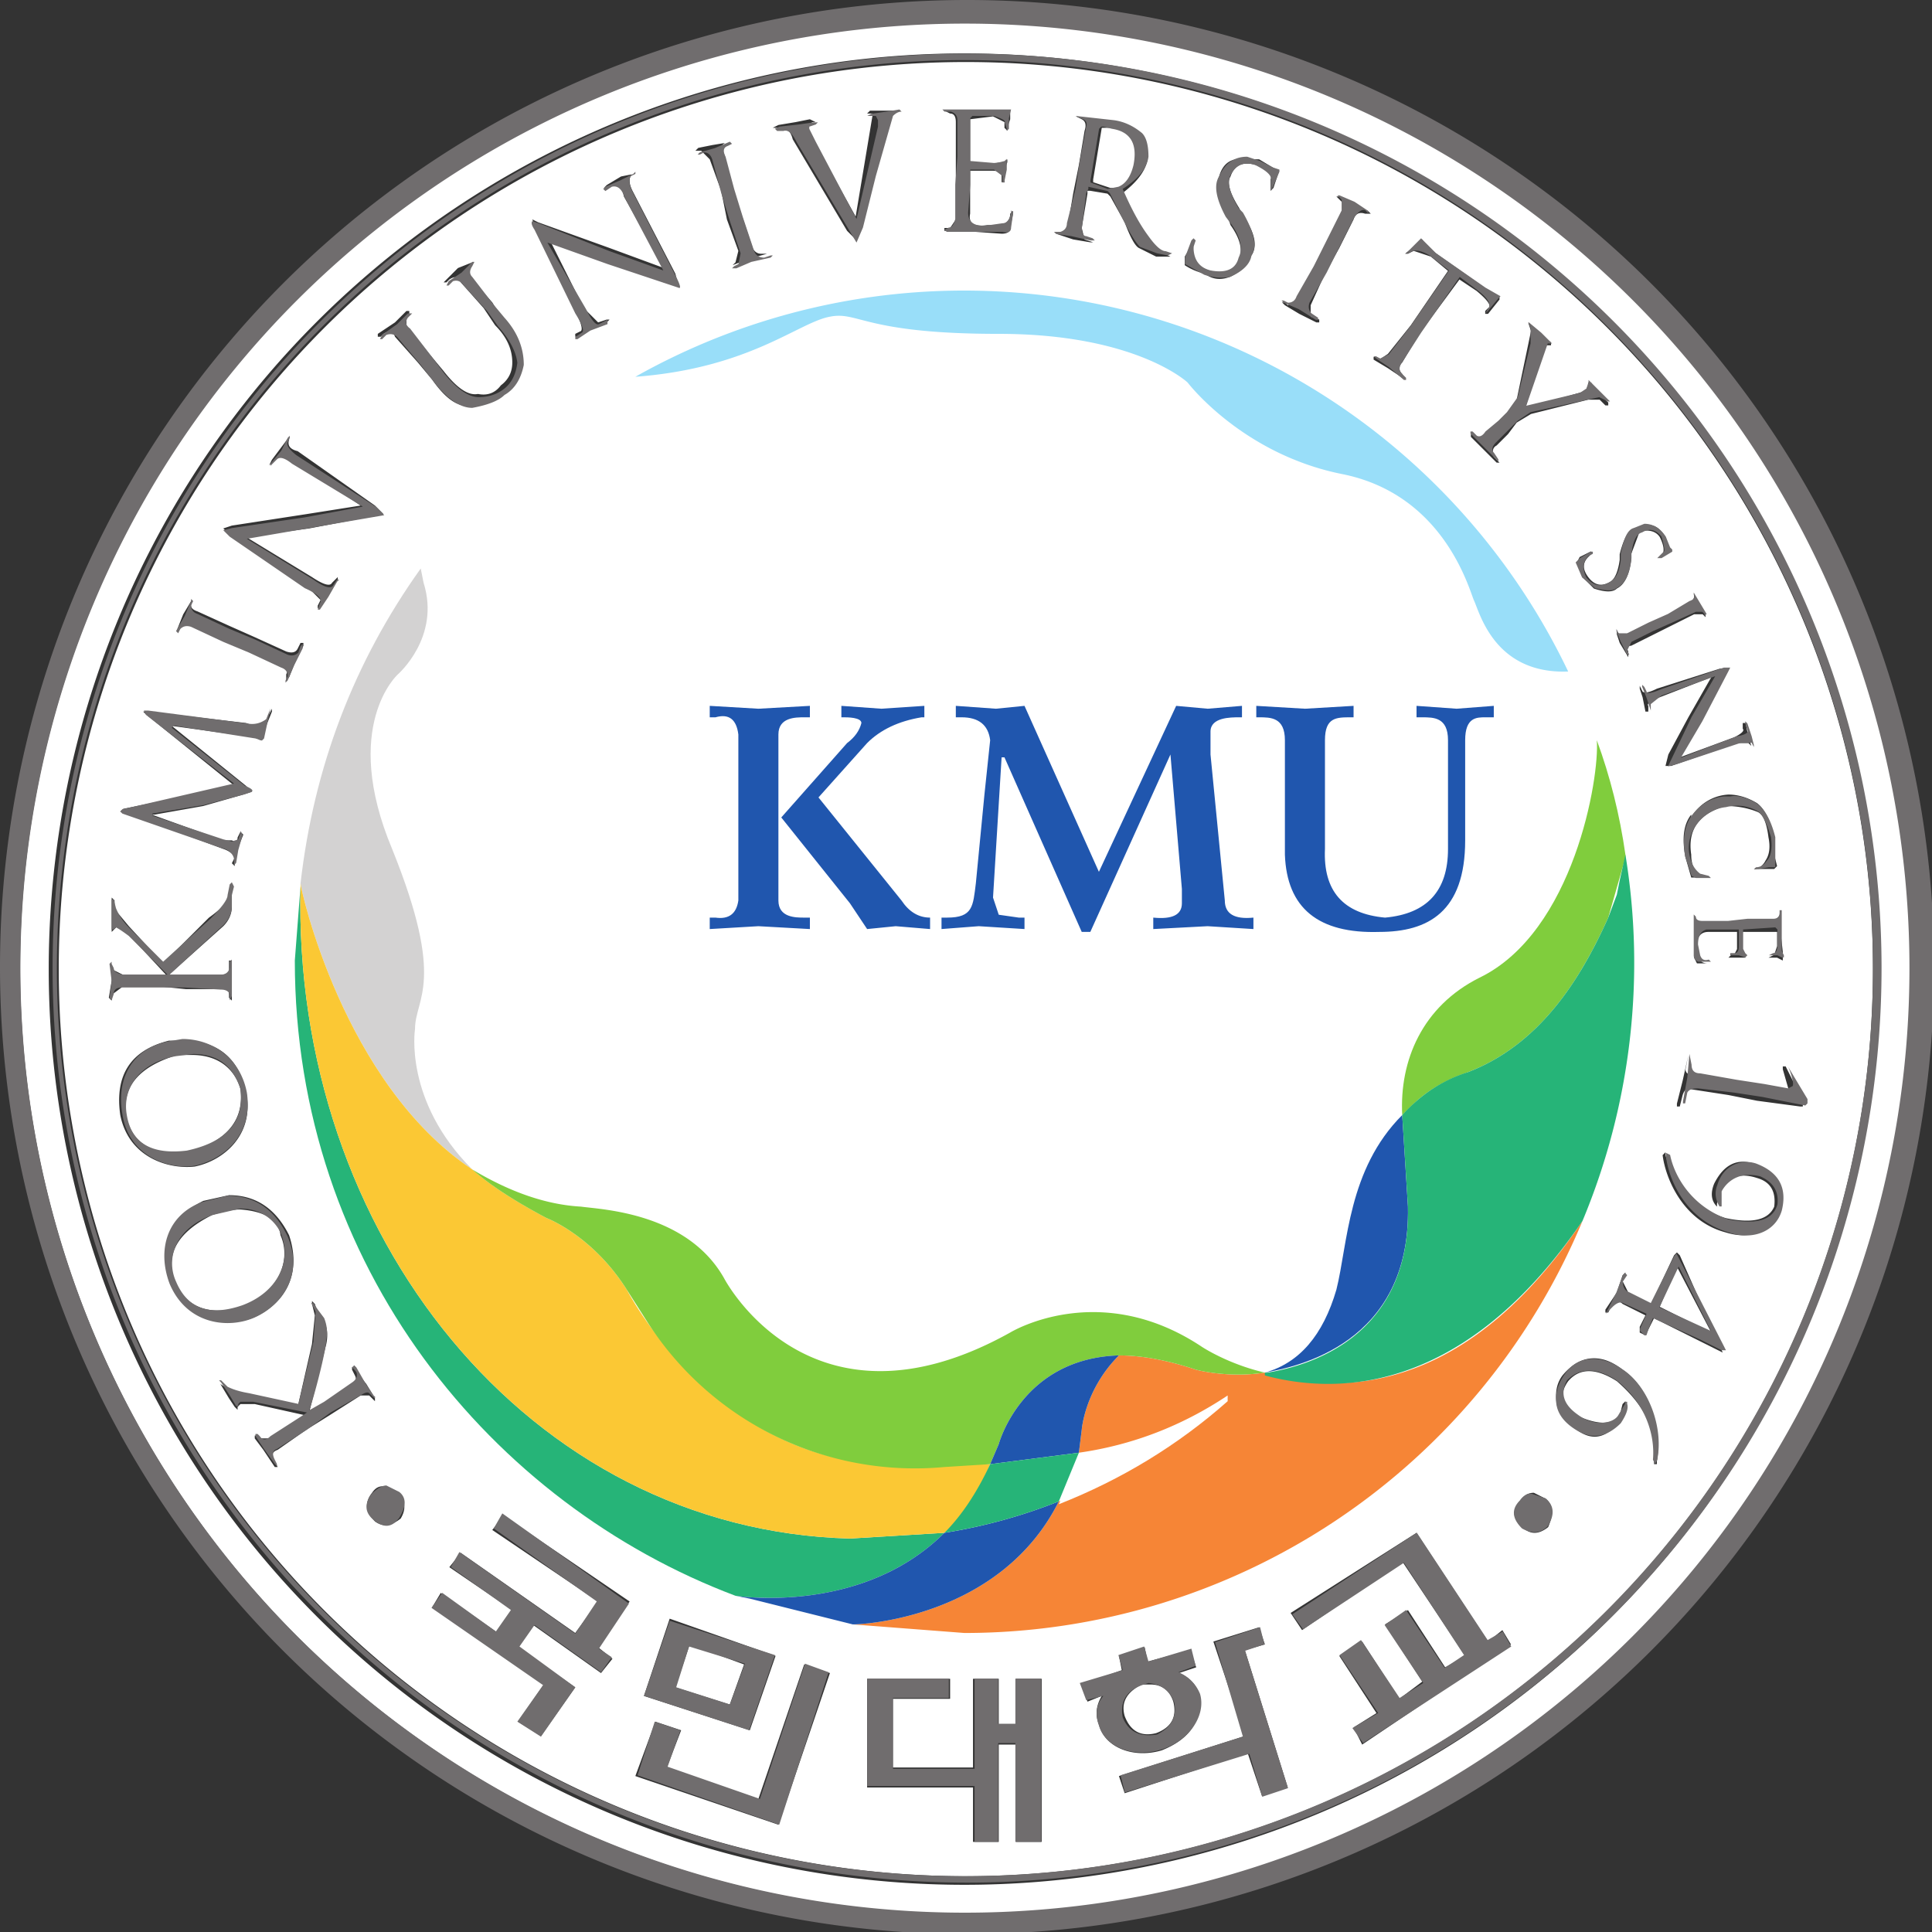
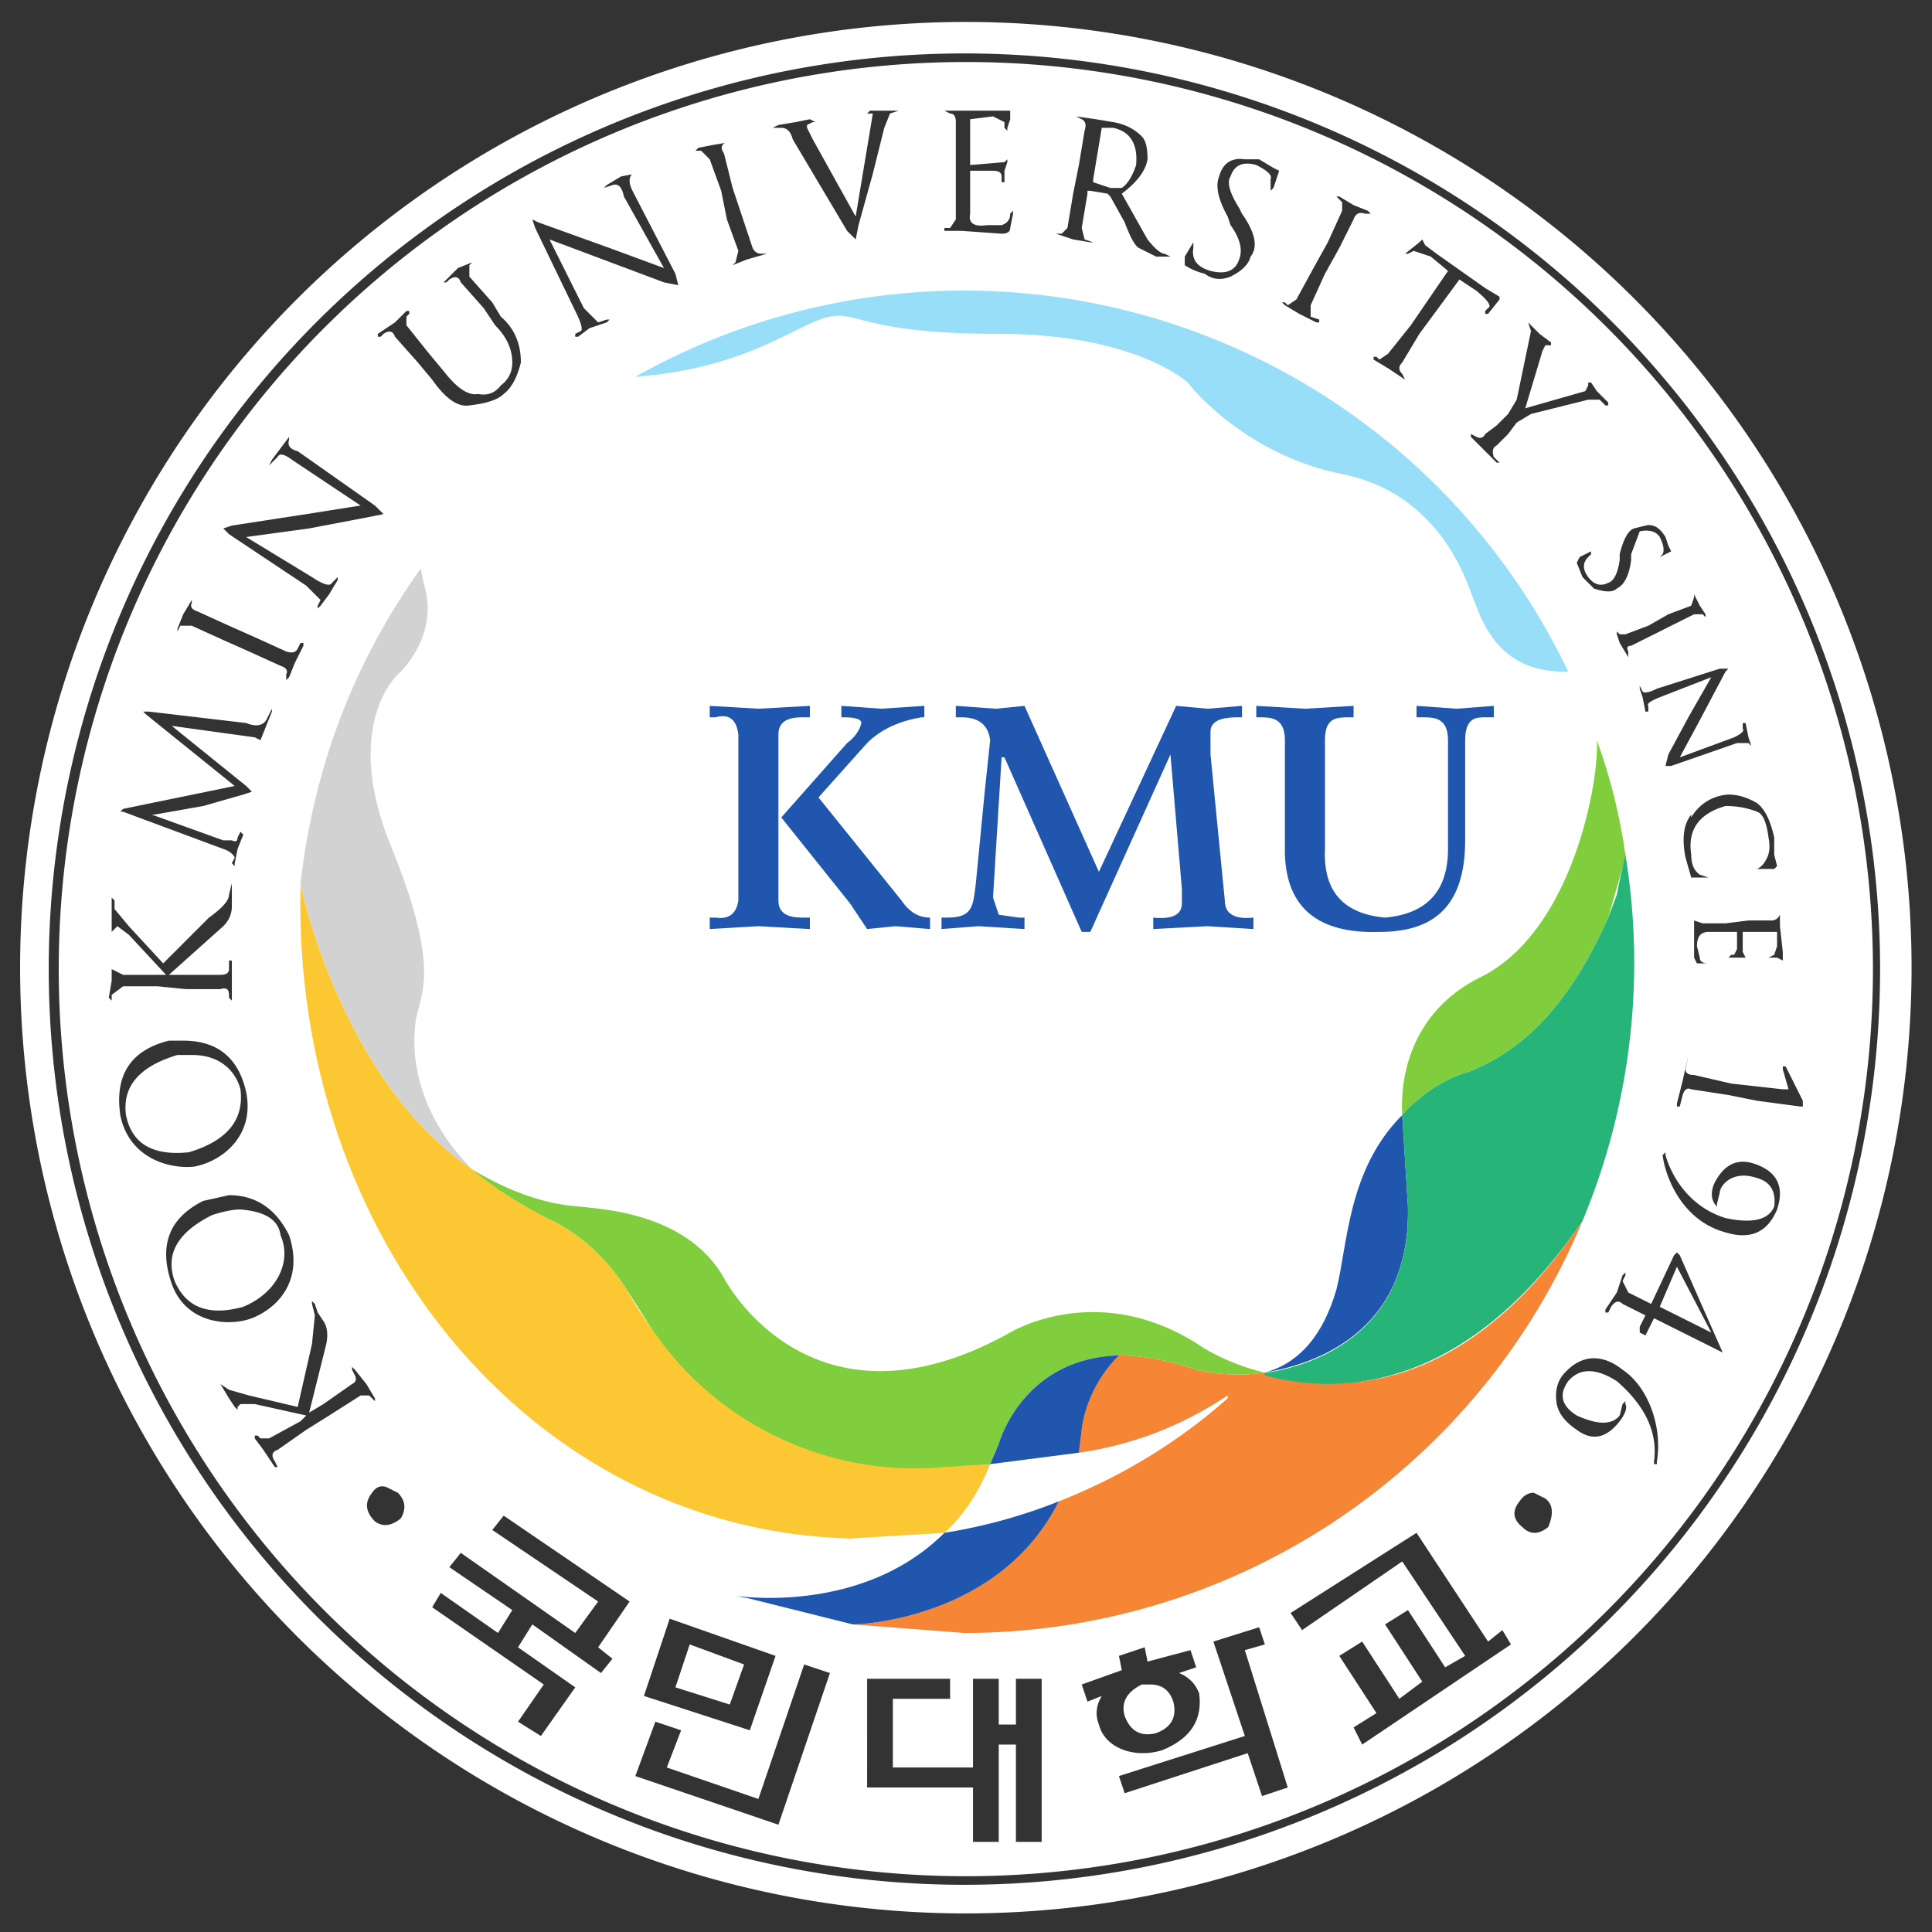
<svg xmlns="http://www.w3.org/2000/svg" xml:space="preserve" width="900" height="900" viewBox="0 0 900 900">
  <rect x="0" y="0" width="900" height="900" fill="#333333" stroke="none" />
  <path d="M220 687a330 330 0 1 1 1-661 330 330 0 0 1-1 661m0-11a320 320 0 1 0 0-640 320 320 0 0 0 0 640m0-3a317 317 0 1 1 1-634 317 317 0 0 1-1 634m16-17v-3l-1-3v-1l-1 1v2l-4 2-8-1v-16l12 1 1 1v-1l-1-3v-4h-1v2q0 2-3 2h-8v-15q-1-5 6-4h5q3 1 3 4l1 1v-1l-1-5q0-2-3-2l-14 1h-6v1h2l2 3v34q0 3-2 3l-2 1h23m-39 0zl-3-1-2-5-4-16-5-18-1-5-3 3-19 32q-1 4-4 4h-3l2 1 6 1 5 1 2-1h-1l-2-1v-1l2-4 15-27 6 36h-2l1 1h5zm62-2 7-1 6-1q6-1 10-5 2-2 2-8-1-6-9-12l9-16q4-5 6-5l2-1h1-6l-6 3q-2 1-5 9l-5 9-1 1-6 1h-1v-1l-2-12 1-4 3-1h-1l-6 1-6 2h2l2 2 2 12 2 10 2 12q1 3-1 4zm9-4zl-3-18v-1l6-2h4q3 2 5 8 1 11-8 13zm-130-5zh-1q-3-1-1-4l3-12 3-9 4-12q1-2 3-2h3-1l-7-2-5-2h-1 1l1 1 1 4-4 11-2 10-4 11-3 3h-2l1 1 5 1zm180-6h5l5-3 2-1-2-6-1-1v4q1 2-5 5-7 2-9-4-2-3 3-11l1-2q7-10 3-15-1-4-7-7-5-2-9 1-4 1-7 3v3l3 5v1-3q-1-6 6-8 8-2 10 4 2 5-3 12l-1 3q-5 9-3 14 2 7 9 6m-213-5zh-1q-2-2 0-6l15-29 1-4-5 1-40 15 12-24 5-5 3 1h1l-1-1-6-2-4-3h-1v1l2 1q1 1-2 7l-14 29-1 3 2-1 25-9 19-7-14 25q-1 5-4 4l-3-1 1 1 5 3zm245-8h1l5-3 5-2 1-1h-2q-3 1-4-2l-5-10-5-9-5-11v-4l3-1v-1h-1l-6 3-5 3-1 1h1l1-1 3 2 6 11 5 9 5 11v3zm30-15 1-2 4-3 17-12 5-3v-1l-4-5h-1v1l1 1q2 1-4 6l-6 4-14-19-6-10q-2-2 0-4l1-2h1-1l-6 4-5 3v1h1l1-1 3 2 8 10 13 19-6 5-6 2-2-1h-1l5 4zm-332-8zl-1-1v-4l8-9 3-5q7-6 7-16-2-8-6-11-3-3-12-4-6-1-13 9l-5 6-8 9q-1 3-4 1l-1-1h-1v1l6 4 4 4h1v-1l-1-1v-3l8-10 5-6q7-9 12-8 5-1 8 3 4 3 4 8 0 7-6 13l-4 6-8 9q-1 3-4 1l-1-1h-1l1 1 4 4zm369-21 4-4 4-3v-1h-2l-1-2-6-20 21 6 1 2v1h1l2-3 4-4v-1h-1l-2 2h-4l-20-5-5-3-3-4-4-4q-2-1-1-4l2-2h-1l-5 5-4 4v1l2-1q2-1 3 1l4 3 4 4 3 5 5 24zm-433-40zv-1q-1-3 3-4l27-19 3-3-5-1-21-4-22-3 23-14q6-4 7-2l2 2v-1l-3-5-3-4-1-1v1l1 2-5 5-27 18-2 2 3 1 26 4 19 3-24 16q-4 3-5 1l-2-2-1-1 1 2 3 4zm474-31q4 1 7-4l1-3 1-2-4-2-1-1 1 1 1 1q1 2-1 6-2 3-7 2l-3-8v-2q-1-8-5-10-2-2-8 0l-4 4-2 5 1 2 4 2v-1l-1-1q-3-3 0-7t7-2q3 1 4 8v2q2 8 5 9zm17-24 2-4 2-3v-1l-1 1h-3l-8-4-6-3-8-4q-2 0-1-2v-2l-3 5-1 3v1l1-1h2l8 3 7 4 8 3 1 3zm-525-2zv-1q-1-2 2-3l11-5 9-4 11-5q3-1 4 1l1 2h1v-1l-3-6-2-5-1-1v2q1 2-2 3l-11 5-9 4-11 5h-4l-1-2v1l2 5zm537-24zl-1-1-9-17-7-13 19 7q4 2 3 3v2h1l1-5 1-3v-1 1l-1 1h-4l-23-8h-2l1 4 7 13 8 14-18-7q-5-2-4-3v-2h-1l-1 5-1 3v1l1-2q1-1 5 1l22 7zm-509-14v-1l-4-10-2 1-29 4 26-21 2-2-3-1-14-4-17-3h-1l25-9h3q2-1 2 1l1 2 1-1-2-5-1-5v-1l-1 1 1 2q-1 2-4 3l-35 13h-1l1 1 39 8-31 25-1 1h2l34-4q5-2 7 1zm509-30q5 0 10-3 4-3 6-12v-6l1-4-1-1h-7 1q2 1 3 3 2 3 1 8-1 8-4 9-5 2-11 2-14-4-12-17 0-5 3-7l3-1h1-7l-2 7q-2 10 2 15v-1a16 16 0 0 0 13 8m-523-31v-8q0-4-3-7l-19-17h18q3 0 3 2v3h1v-14l-1 1v1q0 3-3 2h-12l-10 1h-12l-4-3v-2l-1 1 1 6v6-2l4-2h15l-13 14-4 3-1-1-1-1v12l1-1v-3l5-6 12-13 16 16q7 5 7 8zm541-10v-5l1-9v-3l-2 1h-3l2 1 1 3v5h-12v-7l1-2h-6l1 1h1l1 2v6h-10q-4 0-4-5l1-4q0-2 3-2h1-5l-1 2v15-2l3-1h8l8 1h8q2 0 3 2zm-558-45q18 0 22-18c3-15-8-24-18-26-9-1-23 3-26 18q-3 21 17 26zm526-5zl-1-5q0-2 3-2l13-3 9-1 9-1h2l-2 7v1h1l6-12v-2h-1l-15 2-10 2-13 2q-2 1-3-2l-1-4h-1v1l2 8zm-523 0h-5q-20-6-18-21 3-15 22-13 20 6 18 22c-1 4-5 12-17 12m515-34zv-1c2-7 8-18 21-22q14-3 17 4 1 8-6 10c-9 3-13-3-13-5l-1-4v-1q-3 3-1 8 5 10 14 7 12-4 8-16-5-12-18-8c-15 4-21 19-22 27zm-502-15q14 0 21-14c5-15-3-25-13-29-8-3-23-2-28 12q-7 20 11 29zm4-5q-4 0-10-2-18-9-13-23 6-14 24-9c12 5 17 16 13 25q-1 8-14 9m502-15 1-1 15-34-8 4-16 8-2-4-1-2-2 1v2l2 4-8 4q-2 2-4-1l-1-2h-1v1l4 6 2 6 1 1v-1l-1-2 2-4 8-4 8 17zm0-5-6-14 18-9zM-8 240l1-1 1-3 2-3q2-3 1-8l-6-24 5 3 10 7q2 1 1 3l-1 2v1l1-1 4-5 3-5v-1l-1 1-1 1H9l-11-7-8-5-10-7q-3-1-1-4l1-2h-1l-4 6-3 4v1h1l1-1h3l11 6 2 2-18 4h-5l-1-1v-1l-1 1-2 3-3 5v1-1l3-2 7-2 17-4 5 22 1 10-1 4zm448-20q5 0 10-4c9-6 14-20 12-32v-1h-1v1q2 15-13 28-11 7-17 0-5-7 3-12 11-5 15 0l1 4 1 1v-1q1-2-2-6-7-9-15-3-6 4-7 9-1 6 2 10 5 6 11 6M18 175l4-2q4-4 1-9-5-4-9-1-5 5-1 10 2 3 5 2m401-2 4-2q4-3 1-10-5-4-9 0-5 4-1 9 2 3 5 3m-360-8 44-30-11-16 5-4-4-5-24 17-5-8 20-14-12-17-8 5 9 13-39 27 3 5 20-14 5 8-22 15 4 5 40-28 8 11-37 25zm319-6 25-38 5 4 3-5-52-35-3 6 8 5-13 20 8 5 13-20 8 6-13 20 8 5 13-20 7 4-22 33-35-24-4 6zm-261-30 37-13-9-26-37 12Zm206-3 2-6-7-2 15-48-9-3-5 15-43-14-2 6 44 14-11 33zm-199-6-5-15 19-6 5 14zm159-1 1-5 15 4 2-6-6-2q5-2 7-7 2-14-13-20c-10-3-20 1-22 9q-2 5 1 10l-5-2-2 6 14 5-1 5zm-119-6 9-3-18-53-50 17 7 19 9-3-5-13 32-11zm22-5h29v-7h-20V77h28v31h9V92h6v16h9V51h-9v34h-6V51h-9v19h-37zm99-2h-3q-8-4-6-11 3-8 11-6 8 3 6 11-2 6-8 6" style="fill:#fff;fill-opacity:1;fill-rule:nonzero;stroke:none;stroke-width:7.274" transform="matrix(1.333 0 0 -1.333 156 926)" />
-   <path d="M294 194a450 450 0 1 0 1 901 450 450 0 0 0-1-901m0 11a440 440 0 1 1-1 880 440 440 0 0 1 1-880m0 14a426 426 0 1 0 1 852 426 426 0 0 0-1-852m0 3a423 423 0 1 1-1 846 423 423 0 0 1 1-846m21 23h-32l1 1h3q3 1 3 4v17l-1 13v16q-1 4-3 4l-2 1 1 1h26q4 1 4-2l1-7-1-1v1q-1 5-4 5l-7 1q-9 1-9-6l1-13v-7h11l4 3v3h1v-1l1-5v-5l-1 1-4 1-12-1v-20l1-1h10q6 2 5 3l1 3v1l1-1v-5zm-52 0zl-6 1-7 1-2 1h4l1 2v3l-10 43-19-36-3-6v-1l3-1 1-1h-2l-7 1-9 1-2 1 1 1h3q3-1 6 5l25 42 3 5 3-7 6-24 8-28q2-2 4-2zm82 3zl2 1q4 1 3 4l-3 16-2 13-4 16q0 3-3 4h-3l1 1 7 1 9 2h2l-1-1-3-1q-2 0-2-4l2-16 1-2v-1l9 2 1 1 6 12q5 10 8 13l8 3 5 1 2-1-3-1q-3 0-8-7-6-8-12-22 11-7 12-15 0-8-3-11-6-5-13-6l-9-1zm13 5 4 1q13 2 10 17-2 8-7 10l-5 1-8-3v-1l4-24 1-1zm-174 7zl-7 3-7 2-1 1h1l2-1q3 0 4 4l4 15 4 13 5 15-1 5-2 1-1 1h2l7-3 9-2 1-1h-1l-3 1q-4 0-5-4l-5-15-4-13-4-15q-2-4 1-5l2-1zm241 7q-9 0-13 9-4 6 3 19l3 4q6 9 3 15-2 8-13 6-8-2-8-11l1-3-1-1-1 1-3 8v3l9 5q6 2 12 1 9-4 10-10 4-6-4-20l-2-2q-6-10-4-15 4-8 12-5 8 4 7 7v5l1-2 3-7v-1l-3-1-6-3zm-285 7-1 1-6 3-7 3-1 1 1 1 3-2q4-1 6 5l18 34-25-9-33-13-3-1q-1 1 1 4l19 39q5 8 3 9l-3 2v1h1l6-4 8-3v-2l-4 2q-2 1-6-7l-18-31 28 10 33 11q2 1-1-5l-20-39q-3-6-1-8l2-1q1 0 0 0zm327 11zl2 2v5l-7 14-6 12-8 14q-1 3-4 3l-2-1h-1l1 1 7 3 8 5h1v-1l-3-2q-2-2-1-5l8-14 6-12 7-14q3-4 5-3l1 1h1l-1-1-6-4-7-3zm39 20-1 1-6 6h1l2-1q3-1 8 2l9 7-18 26-10 13-4 2-2-1h-1l1 1 6 4 7 6h1v-1l-2-2q-2-2 0-5l9-14 18-26 8 6q8 6 5 9l-1 2 1-1 5-6 1-1-7-4-23-16-4-4zM65 316h-1l-5 5-6 4-1 2h1l2-2q3-1 5 2l11 12 5 7q8 9 9 17-1 8-6 12t-12 4-16-11l-6-8-10-13q-3-2-1-5l1-1 1-1h-2l-5 5-7 5-1 2h1l2-2q3-1 5 1l11 13 7 9q9 11 17 11 11-2 15-6 7-4 9-14 0-12-9-22l-5-6-10-13q-2-2 0-5zm491 28zl1 3v7l-6 25-5 7-4 4-6 5q-2 3-4 2l-2-2h-1v1l6 6 6 6 1 1v-1l-2-3q-2-2 1-5l5-5 5-5 6-4 32-7 4 2h1l-1-1-5-5-3-3-1-1v1l-1 3-3 2-25 6 10-29h2l-1-1-4-4zm-577 53-1 1-3 6-5 6v1q0 2 0 0l3-3q2-2 7 2l33 20-27 5-34 5-4 1 3 3 35 24q9 4 7 7l-1 3h1l4-6 4-7 1-1H1l-2 3q-2 2-9-3l-31-19 64-11-4-4-37-24q-5-4-4-6l1-2zm631 41-5 2q-4 1-6 12v3q-1 8-5 10-6 4-11-2-3-6 1-10l2-1v-1h-1l-5 3-2 2 3 7 6 5q8 2 10 0 6-3 7-14v-2q1-9 5-10 5-3 9 2 2 7 1 7l-2 2-1 1h2l5-3v-1l-1-1-2-5q-4-6-10-6m23 32zv1q1 2-2 3l-10 6-9 4-10 5h-4l-1-2v1l2 5 3 6h1l-1-2 2-4 10-5 9-4 11-5h3l1 1v1l1-1-3-5zm-700 3v1l-3 7-4 7 1 1 1-2q2-2 5-1l15 7 12 5 15 7q3 1 3 4l-1 2v1l1-1 3-7 4-8v-2l-1 1-1 3q-2 2-5 1l-15-7-12-5-15-7q-3-1-3-4l1-2zm717 32h-3l-29 10q-7 3-7 1l-1-2-1-1v1l2 5 2 6v1-4l5-4 25-9-11 19-11 23 4-1 30-10h5l1 2v-1l-1-4-2-6-1-1v1l1 3q1 2-5 3l-26 10 10-17 12-23zm-680 19-2 5q-4 3-9 2l-46-6h-2l1 2 41 32-52 12-1 1 1 1 46 16q5 1 6 5v3l1-1 1-6 2-7-1-2v1l-1 3-3 1-4-1-33-11v-1l24-4 19-5 3-1q2-1-3-3l-34-27 1-1 38 6 3 1 1-1zm680 41h-3q-9 1-15 9-5 7-3 19l3 9 2 1h7l-1-1-4-1q-4-3-5-9c-2-11 7-21 17-22q8-2 15 2 3 2 6 12 1 8-2 11-2 3-5 3l-1 1h1l6-1h3v-14q-3-12-9-16-7-4-12-3m-698 40-1 1-1 5q0 3-8 11l-22 20-16-16q-4-4-6-9l-1-4h-1v14h1l1-1q2 1 6 4l18 18h-21q-4-1-4-3l-1-2v-1l-1 1 1 8-1 8 1 1 1-3q0-3 4-3h29l17 1q3 0 4 2v3l1-2v-17l-1 1v3q-1 3-4 3h-24l25-23q4-4 4-9v-5l1-4zm721 13zv1q0 3-3 3h-12l-9 1h-12q-3 0-3-2l-1-1v-1 20q0 2 2 3h6l-1-1q-3 1-4-2l-1-5q0-6 4-7h15v8q0 3-2 3h-2v1h4l3 1 1-1-1-1-1-2v-9l15-1 1 1v7q0 4-2 4l-2 1h4l2 1h1v-1l-1-2v-19zm-744 60-6 1c-17 3-25 17-22 34 3 20 22 26 34 24 13-3 27-14 24-34-3-16-16-25-30-25m702 7zl-1 11-2 11v1h1l1-5q1-2 5-2l17 2 13 2 20 4 1-1v-2l-9-15c1 2 3 8 2 9l-2 1-11-2-13-2-17-3q-4 0-4-4zm-697 0c16 0 20 11 22 16q3 23-25 29-25 3-28-17c-2-12 6-24 23-27zm686 46v1c1 11 9 30 29 36 11 4 22 0 25-10q4-16-12-22c-6-2-15 0-18 10q-2 5 1 10h1v-7c1-2 6-10 18-7q9 4 8 13-3 11-23 7c-17-6-25-20-27-30zm-670 20-12 3c-16 6-21 22-15 38 8 19 27 21 39 16s24-19 16-38q-9-19-28-19m6 6c11 0 17 7 19 12 5 13-2 27-18 33q-23 8-31-11c-5-11 0-25 17-31zm669 21-1 1-11 22-10-5q-3-1-3-5l2-3-1-1-1 1-3 8-4 8-1 2 1-1 2-2q3-3 5-2l11 5-3 7v1l2 2h1l1-3 2-5 22 10 10 5h2l-1-2zm1 6 15 30-24-11zm-637 17zl2 4-1 14-7 29-23-5q-6-1-10-3l-3-3h-1l1 1 4 6 3 5h1v-1l1-1h6l25 5-3 2-14 9q-3 3-5 0l-1-1h-1v1l4 6 5 7 1 1v-1l-1-2q-2-4 1-5l14-9 11-8 14-8q3-2 4-1l2 2h1l-1-1-4-6-4-7-1-1-1 1 2 2q1 3-2 5l-13 9-7 4c2-5 8-28 8-33q1-5-1-10l-3-4-2-3zm597 26q-8 0-13 7t-4 14 9 12q11 7 21-3 4-6 3-9v-1h-1v1l-3 5c-2 4-11 6-19 0q-10-7-5-16 9-9 23 0c14 11 18 26 17 37l1 2 1-2c3-15-4-34-16-42q-7-5-14-5M24 886q-3 0-7 4-5 7 1 12 7 6 12-1 5-8 0-12zm534 4q-3-1-6 3-6 6 1 13 7 4 12-1 5-8-1-13zm-480 9-4 7 48 34-10 15-54-38-4 7 28 20-7 10-25-18-5 7 52 36-12 17 11 7 16-23-26-19 7-10 31 22 5-7-6-4 14-21zm426 9-58 38 5 7 47-31 28 43-9 6-18-27-10 7 18 27-11 7-18-27-10 7 18 27-12 7 5 7 69-45-4-7-7 4zm-348 41-12 35 49 16 12-35zm275 3-21 7 13 44-57 18 2 8 58-18 6 20 12-4-20-64 9-3zm-266 9 26 8-7 19-25-8zm212 0-12 4 2 7-20 6 3 8 8-2q-5 6-2 14c3 10 16 15 29 11s21-16 18-26q-3-7-10-10l8-3-2-8-20 6zm-158 8-21 63-43-15 6-17-12-4-8 25 66 23 23-71zm29 7v50h50v26h11v-46h8v46h12v-76h-12v21h-8v-21h-11v42h-38v-33h26v-9zm131 2q9 1 12 9 2 10-8 15-12 2-16-8-2-11 9-15z" style="fill:#706d6e;fill-opacity:1;fill-rule:nonzero;stroke:none;stroke-width:9.698" transform="translate(156 -194)" />
  <path d="M431 460a234 234 0 0 1-326 103c40 3 57 19 68 21 10 2 12-6 59-6 48 0 66-17 66-17s19-25 54-32 44-39 46-44c2-4 7-26 33-25" style="fill:#99def9;fill-opacity:1;fill-rule:nonzero;stroke:none;stroke-width:7.274" transform="matrix(1.333 0 0 -1.333 156 926)" />
  <path d="M376 308q8 8 20 12c26 10 40 34 49 54l6 21v1q-3 21-10 40c1-13-8-67-41-83-20-10-28-29-27-48z" style="fill:#80cd3d;fill-opacity:1;fill-rule:nonzero;stroke:none;stroke-width:7.274" transform="matrix(1.333 0 0 -1.333 156 926)" />
  <path d="M48 286c-24 24-20 49-20 49 0 11 11 16-8 63-18 43 2 61 2 61s15 13 9 32l-1 5q-35-49-42-110c0-2 15-70 60-100" style="fill:#d3d2d2;fill-opacity:1;fill-rule:nonzero;stroke:none;stroke-width:7.274" transform="matrix(1.333 0 0 -1.333 156 926)" />
-   <path d="M140 137s44-7 73 22l-33-2C68 160-15 263-12 385l-2-26c0-107 69-190 154-222" style="fill:#26b478;fill-opacity:1;fill-rule:nonzero;stroke:none;stroke-width:7.274" transform="matrix(1.333 0 0 -1.333 156 926)" />
  <path d="M325 215c-13-2-24 1-24 1q-15 5-27 5c-12-12-13-26-13-26l-1-8q28 4 52 20v-1q-26-23-59-36c-20-40-67-43-72-43l39-3a234 234 0 0 1 216 144c-41-61-85-61-111-53" style="fill:#f68536;fill-opacity:1;fill-rule:nonzero;stroke:none;stroke-width:7.274" transform="matrix(1.333 0 0 -1.333 156 926)" />
-   <path d="M312 206zq-24-16-52-20l-7-17q33 13 59 36" style="fill:#fff;fill-opacity:1;fill-rule:nonzero;stroke:none;stroke-width:7.274" transform="matrix(1.333 0 0 -1.333 156 926)" />
  <path d="M229 183h-39c-59 4-88 61-88 61-12 19-28 25-28 25q-17 9-26 17c-45 30-60 98-60 100v-1c-3-122 80-225 192-228l33 2q10 9 16 24" style="fill:#fbc834;fill-opacity:1;fill-rule:nonzero;stroke:none;stroke-width:7.274" transform="matrix(1.333 0 0 -1.333 156 926)" />
  <path d="M303 224c-36 24-67 5-67 5-70-39-100 19-100 19-13 23-43 24-50 25q-18 1-38 13 9-8 26-17s16-6 28-25l7-11a111 111 0 0 1 104-51l16 1 3 7s8 30 42 31q12 0 27-5s11-3 24-1c-13 3-22 9-22 9" style="fill:#80cd3d;fill-opacity:1;fill-rule:nonzero;stroke:none;stroke-width:7.274" transform="matrix(1.333 0 0 -1.333 156 926)" />
  <path d="M253 170a188 188 0 0 0-40-11c-29-29-73-22-73-22l5-1 36-9c5 0 52 3 72 43m-21 20-3-7 31 4 1 8s1 14 13 26c-34-1-42-31-42-31" style="fill:#2056ae;fill-opacity:1;fill-rule:nonzero;stroke:none;stroke-width:7.274" transform="matrix(1.333 0 0 -1.333 156 926)" />
-   <path d="m260 187-31-4q-7-15-16-24a188 188 0 0 1 40 11z" style="fill:#26b478;fill-opacity:1;fill-rule:nonzero;stroke:none;stroke-width:7.274" transform="matrix(1.333 0 0 -1.333 156 926)" />
  <path d="M131 374h2q7-1 8 6v58q-1 8-8 6h-2v4l17-1 18 1v-4h-2c-3 0-9 0-9-6v-58c0-6 6-6 9-6h2v-4l-18 1-17-1zm46 74 14-1 15 1v-4h-1q-12-2-19-9l-17-19 29-36q4-6 10-6v-4l-12 1-10-1-6 9-24 30 23 26q4 3 5 7c0 2-5 2-6 2h-1zm90-58 27 58 11-1 12 1v-4h-1c-3 0-10 0-10-5v-8l5-51q0-7 10-6v-4l-16 1-19-1v4q10-1 10 5v5l-4 47-28-62h-3l-27 61h-1l-3-49 2-6 7-1h2v-4l-16 1-13-1v4h2c9 0 9 4 10 12l3 31 2 19q-1 8-10 8h-2v4l14-1 10 1zm65 46c0 8-5 8-9 8h-1v4l17-1 17 1v-4h-1c-5 0-9 0-9-8v-38q-1-22 21-24 22 2 22 24v38c0 8-5 8-9 8h-2v4l14-1 13 1v-4h-3c-3 0-7 0-7-8v-35c0-25-13-32-30-32q-32-1-33 27zm18-192q-7-24-25-29c11 2 51 10 50 58l-2 32c-19-19-19-45-23-61" style="fill:#2056ae;fill-opacity:1;fill-rule:nonzero;stroke:none;stroke-width:7.274" transform="matrix(1.333 0 0 -1.333 156 926)" />
  <path d="m451 396-2-9-1-5-3-8c-9-20-23-44-49-54q-13-4-23-15l2-32c1-47-37-56-49-58h-1v-1c26-7 70-6 111 54a234 234 0 0 1 15 128" style="fill:#26b478;fill-opacity:1;fill-rule:nonzero;stroke:none;stroke-width:7.274" transform="matrix(1.333 0 0 -1.333 156 926)" />
</svg>